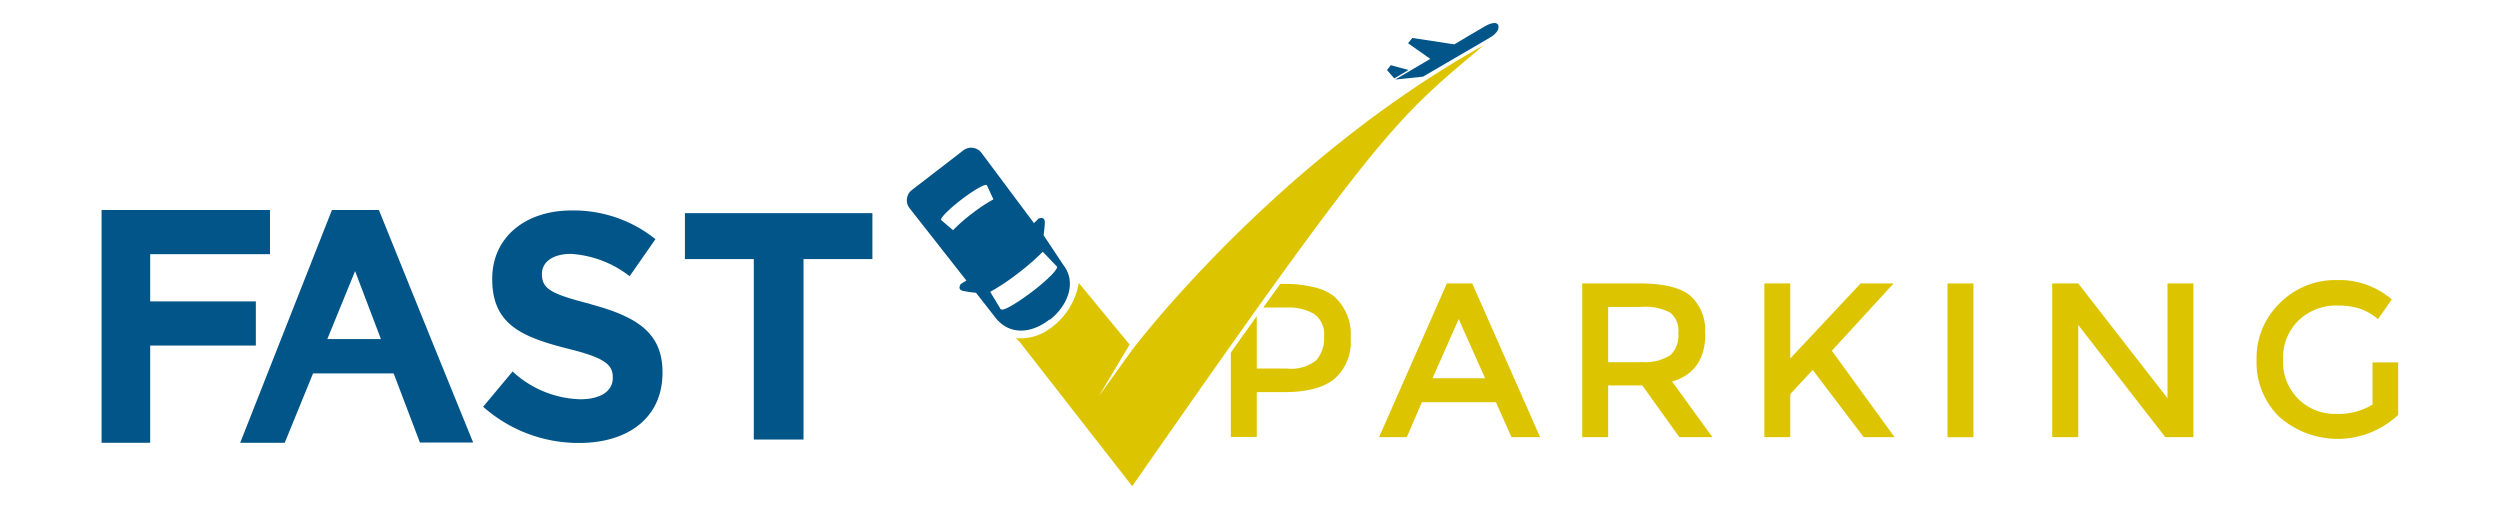
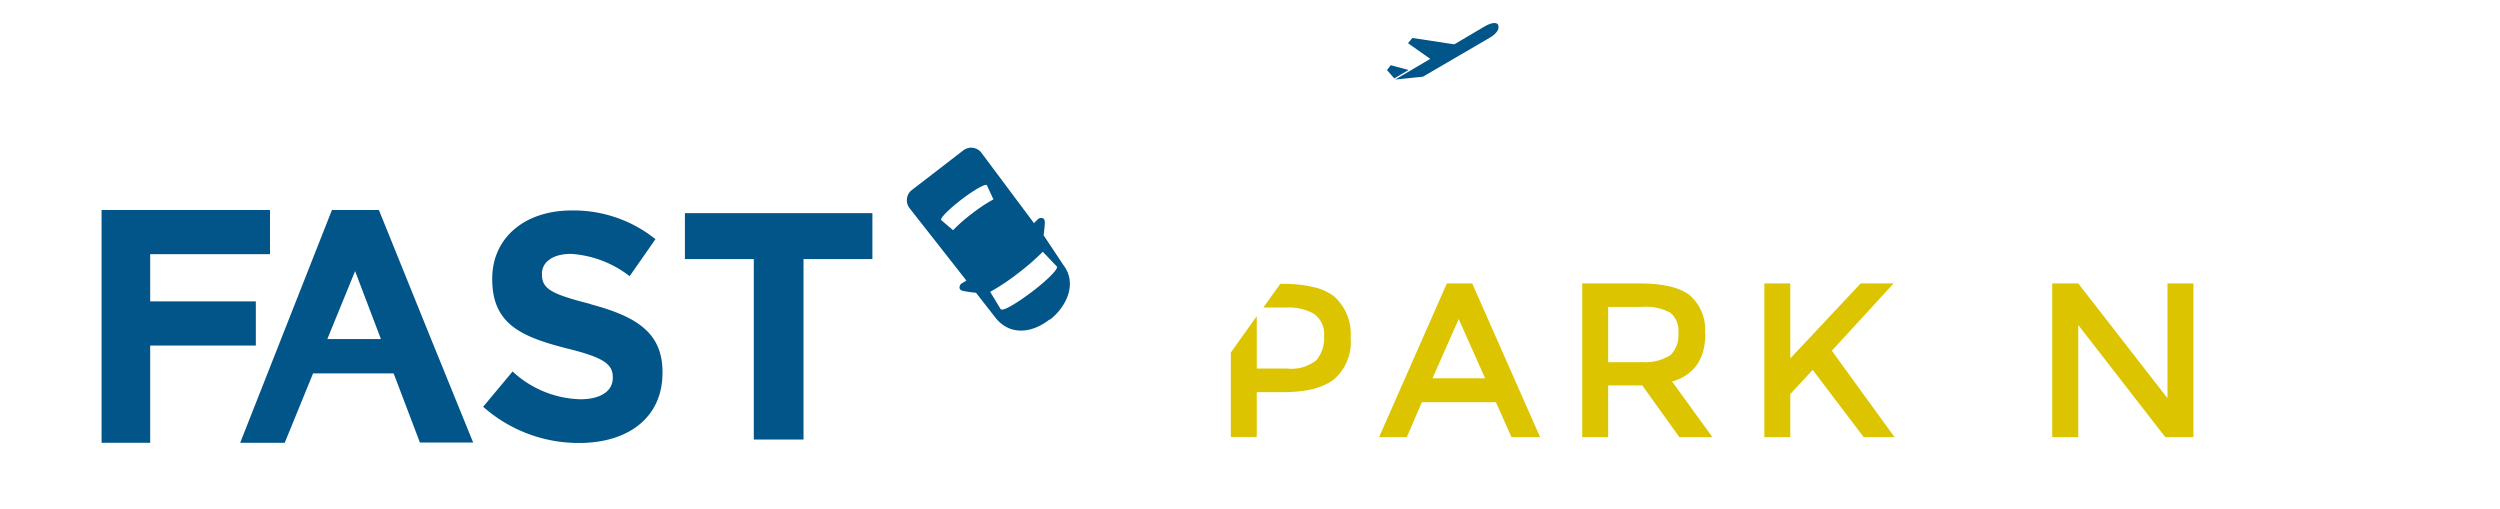
<svg xmlns="http://www.w3.org/2000/svg" viewBox="0 0 270 55">
  <defs>
    <style>.cls-1{fill:#015588;}.cls-2{fill:#dcc500;}</style>
  </defs>
  <g id="Livello_4" data-name="Livello 4">
    <path class="cls-1" d="M63.8,32.84c-4.22-1.08-5.27-1.61-5.27-3.22v-.07c0-1.18,1.08-2.13,3.14-2.13A11.48,11.48,0,0,1,68,29.83l2.79-4a14.13,14.13,0,0,0-9.08-3.1c-5,0-8.55,2.93-8.55,7.36v.07c0,4.86,3.17,6.22,8.1,7.48,4.09,1,4.92,1.75,4.92,3.11v.07c0,1.43-1.32,2.3-3.52,2.3a11.17,11.17,0,0,1-7.3-3l-3.18,3.81a15.54,15.54,0,0,0,10.37,3.91c5.27,0,9-2.72,9-7.58v-.07c0-4.26-2.79-6-7.75-7.33" />
    <polygon class="cls-1" points="94.22 23.02 73.97 23.02 73.97 27.98 81.41 27.98 81.41 47.47 86.78 47.47 86.78 27.98 94.22 27.98 94.22 23.02" />
    <polygon class="cls-1" points="16.22 37.32 27.63 37.32 27.63 32.55 16.22 32.55 16.22 27.45 29.16 27.45 29.16 22.68 10.97 22.68 10.97 47.82 16.22 47.82 16.22 37.32" />
    <polygon class="cls-2" points="234.09 43.01 224.45 30.61 221.64 30.61 221.64 47.21 224.45 47.21 224.45 35.1 233.85 47.21 236.89 47.21 236.89 30.61 234.09 30.61 234.09 43.01" />
    <path class="cls-2" d="M156.26,30.61l-7.32,16.6h3l1.62-3.77h8l1.68,3.77h3.09L159,30.61Zm-1.55,10.24,2.83-6.39,2.85,6.39Z" />
-     <path class="cls-2" d="M256.23,39.14V43.7a7.18,7.18,0,0,1-4,1,5.58,5.58,0,0,1-4-1.6,5.64,5.64,0,0,1-1.66-4.26,5.62,5.62,0,0,1,1.71-4.27A5.88,5.88,0,0,1,252.53,33a7.54,7.54,0,0,1,2.29.32,6.08,6.08,0,0,1,2,1.15l1.49-2.13a8.65,8.65,0,0,0-5.95-2.09,8.4,8.4,0,0,0-6.12,2.47,8.24,8.24,0,0,0-2.53,6.17A8.21,8.21,0,0,0,246.14,45,9.54,9.54,0,0,0,259,44.81V39.14Z" />
    <polygon class="cls-2" points="204.51 30.61 200.95 30.61 193.35 38.71 193.35 30.61 190.55 30.61 190.55 47.21 193.35 47.21 193.35 42.56 195.77 39.95 201.28 47.21 204.61 47.21 197.84 37.88 204.51 30.61" />
-     <rect class="cls-2" x="210.33" y="30.61" width="2.8" height="16.61" />
    <path class="cls-2" d="M184.14,36a4.92,4.92,0,0,0-1.64-4.11c-1.09-.85-2.91-1.28-5.44-1.28h-6.18v16.6h2.8V41.63h3.69l4,5.58h3.57l-4.35-6q3.58-1.07,3.59-5.18m-7,3.09h-3.5V33.15h3.57a5.76,5.76,0,0,1,3.13.61,2.51,2.51,0,0,1,.88,2.23,2.94,2.94,0,0,1-.85,2.36,5.08,5.08,0,0,1-3.23.74" />
    <path class="cls-2" d="M144.15,32.06A5.69,5.69,0,0,0,141.83,31h0a13.35,13.35,0,0,0-3.16-.34h-.4l-1.83,2.55h2.77a5.41,5.41,0,0,1,2.72.7A2.67,2.67,0,0,1,143,36.3a3.61,3.61,0,0,1-.85,2.61,4.31,4.31,0,0,1-3.17.89h-3.25V36.61h0V34.15c-.91,1.27-1.85,2.58-2.8,3.93v2.46l0,0,0,0v6.65h2.8V42.35h2.95q3.65,0,5.42-1.41a5.29,5.29,0,0,0,1.77-4.42,5.49,5.49,0,0,0-1.73-4.46" />
-     <path class="cls-2" d="M160.19,4.91c-22.74,12.74-37.92,32.88-37.92,32.88l-3.6,5L122,37.21l-5.49-6.65a7.56,7.56,0,0,1-3.09,4.91,5.43,5.43,0,0,1-3.71,1.05,4.27,4.27,0,0,0,.38.36l12.19,15.63c27.43-39.44,28.7-39.77,37.93-47.6" />
    <path class="cls-1" d="M113.4,34.52c1.91-1.5,2.91-4,1.45-5.89h0l-2.14-3.22c.07-.55.13-1.1.13-1.39,0-.73-.68-.41-.68-.41l-.49.49L106,16.51h0a1.39,1.39,0,0,0-2-.24l-5.53,4.26a1.4,1.4,0,0,0-.24,1.95h0l6.14,7.82-.59.36s-.47.6.24.76a13.33,13.33,0,0,0,1.39.2l2.14,2.74h0c1.52,1.87,3.86,1.66,5.78.16M105,23.05a17.52,17.52,0,0,0-2.07,1.81l-1.28-1.09c-.15-.19.84-1.19,2.2-2.23s2.59-1.73,2.73-1.54l.71,1.53A17.64,17.64,0,0,0,105,23.05m3.09,10.37-1.15-1.9a23.93,23.93,0,0,0,3-2,26,26,0,0,0,2.68-2.33l1.53,1.6c.17.23-1,1.44-2.69,2.72s-3.14,2.11-3.32,1.89" />
    <path class="cls-1" d="M161.84,2.76c-.23-.59-1.22-.08-1.56.13h0l-3.22,1.9-4.53-.69-.46.57,2.4,1.69-3.79,2.23,3-.31,7.22-4.21c.51-.29,1.09-.83.91-1.3" />
    <polygon class="cls-1" points="150.2 7.04 149.8 7.57 150.58 8.47 152.12 7.56 150.2 7.04" />
    <path class="cls-1" d="M46.35,36.11l-.75,1,.75-1L40.92,22.68H35.85L25.94,47.82h4.81l3.06-7.49h8.7l.18.46.36-.46h0l-.36.46,2.66,7H51.1Zm-11,.51,3-7.34,2.79,7.34Z" />
  </g>
</svg>